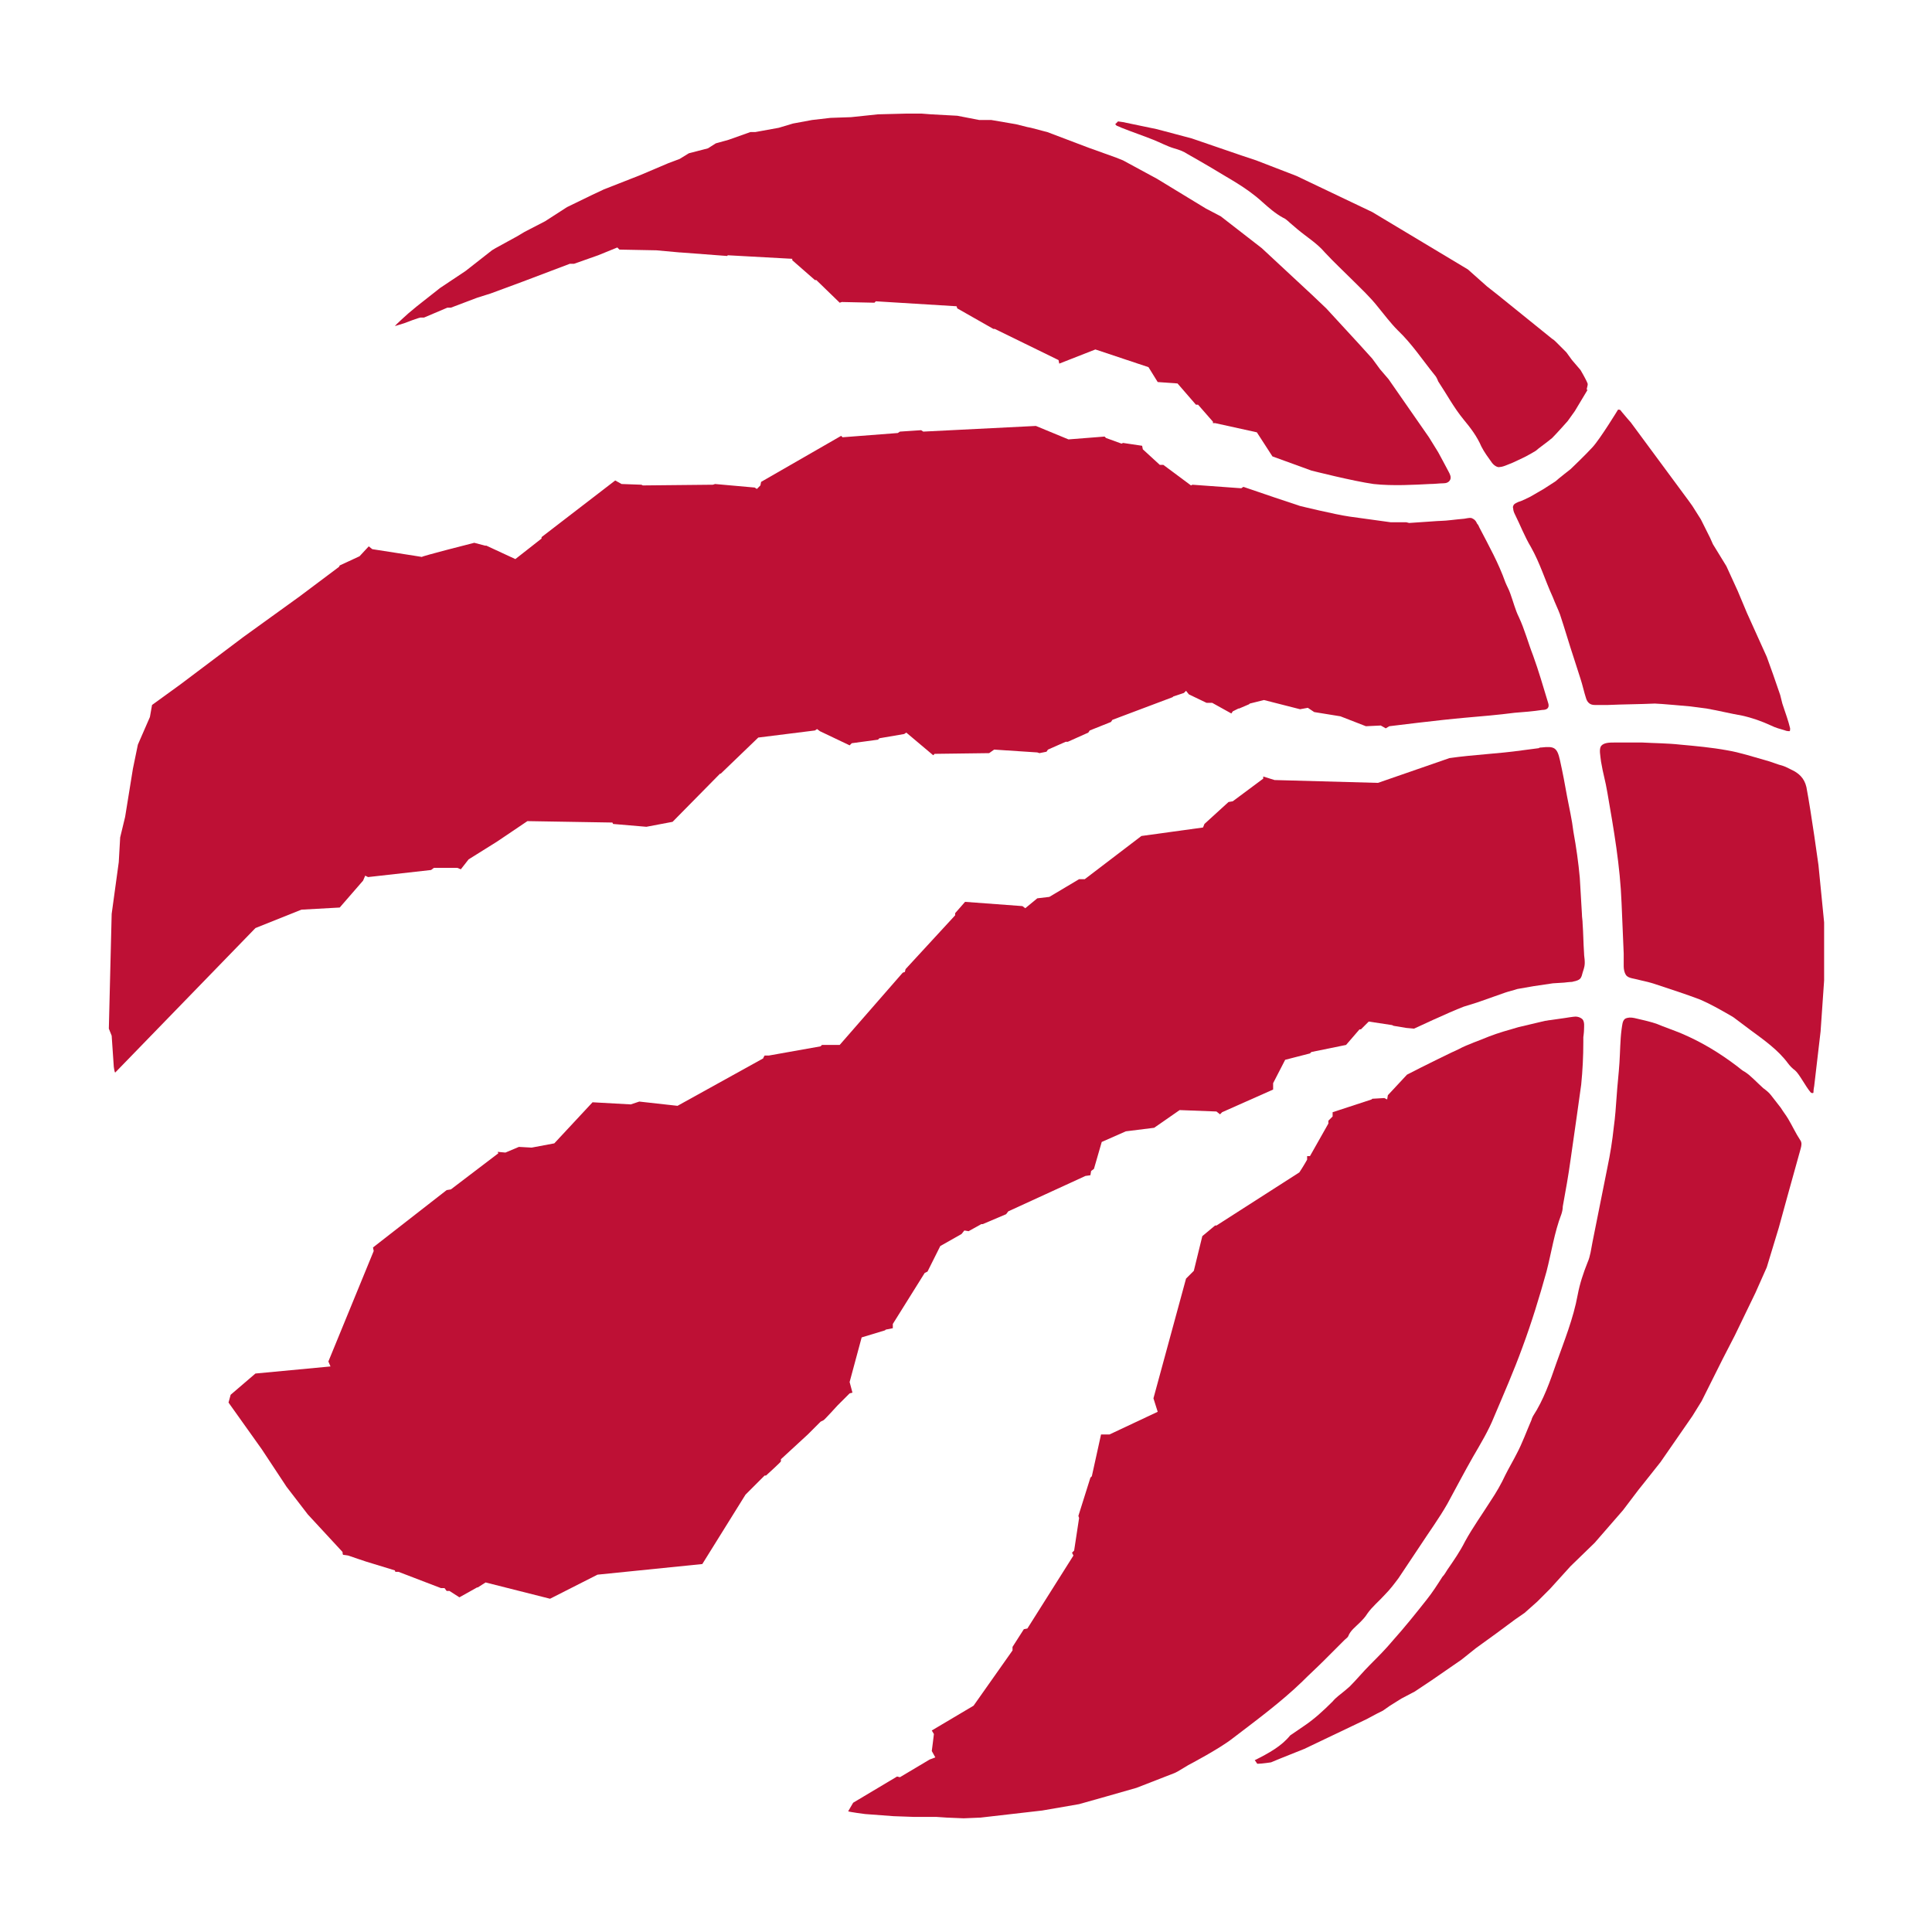
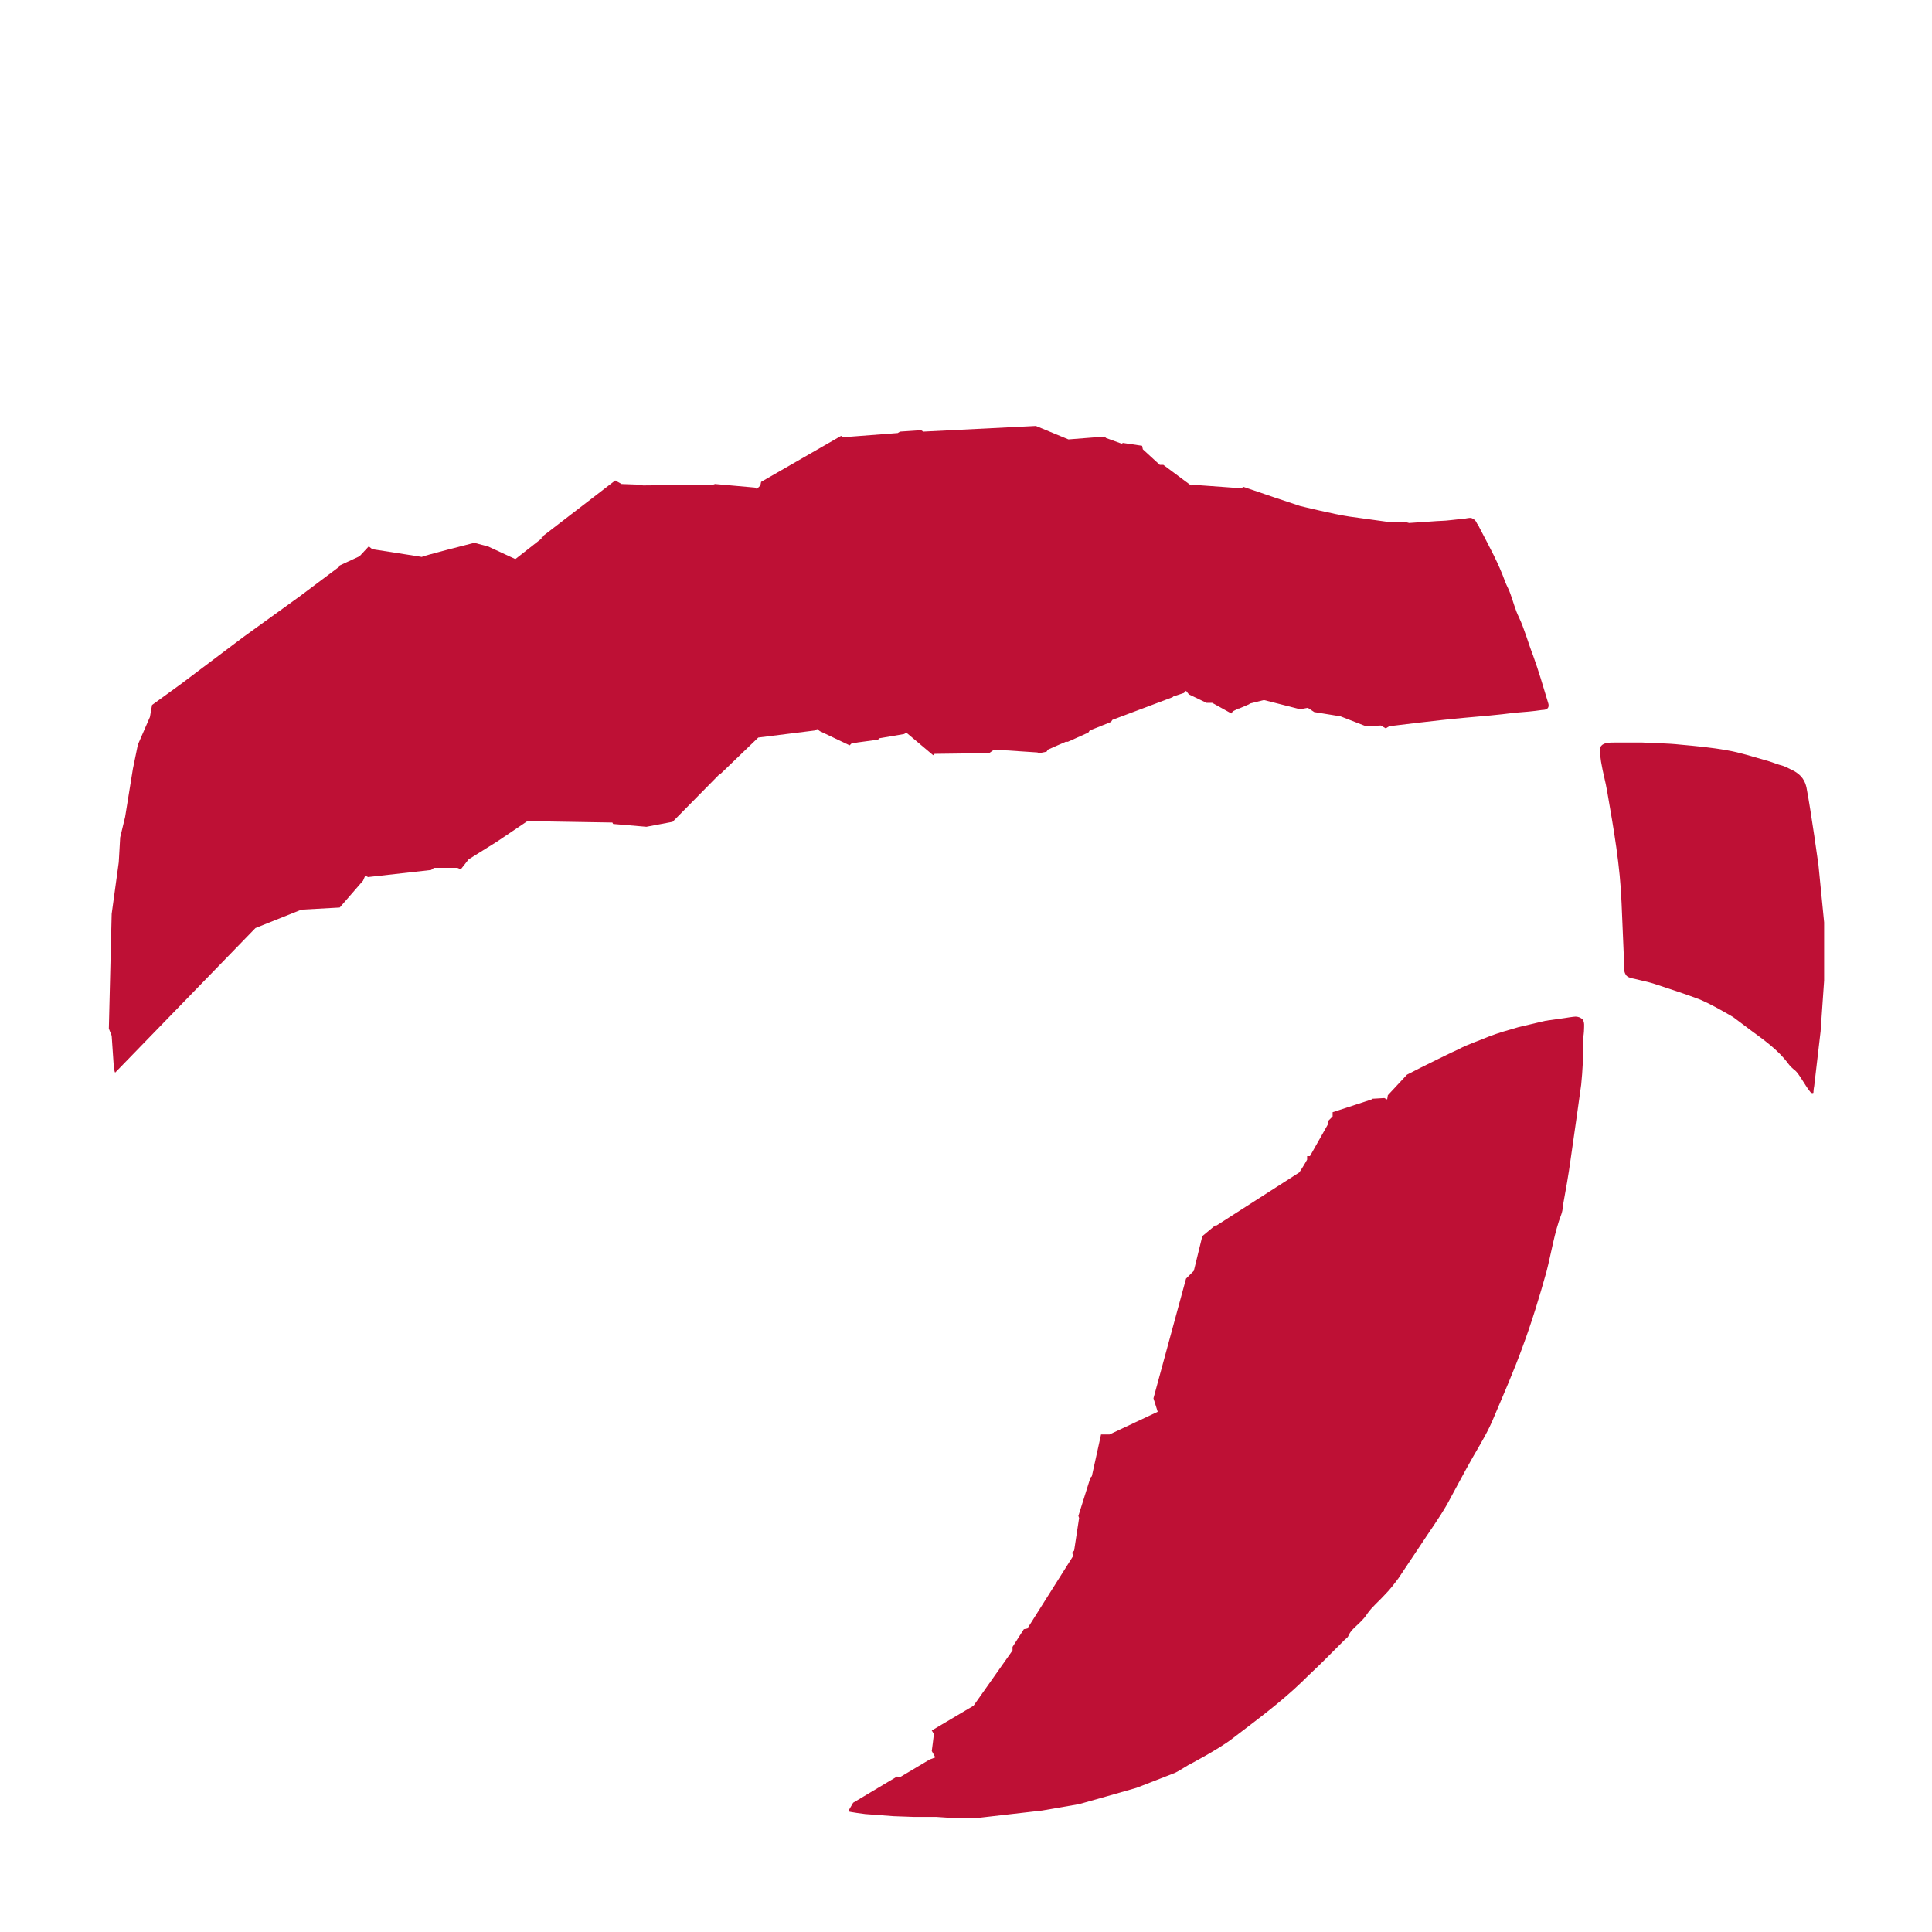
<svg xmlns="http://www.w3.org/2000/svg" version="1.2" baseProfile="tiny" id="Layer_1" x="0px" y="0px" viewBox="0 0 1000 1000" xml:space="preserve">
-   <path id="Fill-4" fill="#BE1035" d="M649.438,911.09c0.733,0.734,1.101,1.834,1.467,1.834c2.199,0,6.965-0.734,6.965-0.734  l4.398-1.832l12.83-5.133l32.259-15.395l5.498-2.934l2.934-1.467l3.666-2.566l5.864-3.664l6.966-3.666l8.797-5.865l15.396-10.631  l7.331-5.865l10.631-7.699l9.897-7.33l4.765-3.299l6.6-5.867l6.598-6.598l10.631-11.73l12.464-12.096l14.663-16.863l8.064-10.631  l2.933-3.666l8.431-10.629l16.496-23.828l4.766-7.699l10.997-21.994l6.231-12.096l10.631-21.994l5.865-13.197l6.232-20.527  c0,0,7.331-26.762,11.363-41.057c0.366-1.467,0.733-2.934-0.366-4.4c-2.2-3.299-4.033-7.33-6.232-10.996  c-1.1-1.834-2.566-3.666-3.666-5.498c-1.099-1.467-4.032-5.133-5.132-6.6s-2.566-2.566-4.032-3.666  c-3.666-3.299-6.598-6.598-9.531-8.43c-1.466-0.734-2.565-1.834-4.032-2.934c-9.164-6.965-18.328-12.463-28.593-16.861  c-4.398-1.834-8.798-3.299-13.196-5.133c-3.299-1.1-8.064-2.199-11.364-2.934c-1.833-0.365-3.299-0.365-4.765,0.367  c-1.467,1.1-1.467,3.299-1.833,5.5c-0.733,5.498-0.733,11.73-1.1,17.229c-0.367,5.865-1.101,11.73-1.467,17.596  c-0.366,5.131-0.733,10.629-1.466,15.762c-0.733,6.965-1.833,13.93-3.3,20.895c-2.566,12.83-5.131,25.66-7.697,38.49  c-0.733,3.666-1.101,7.332-2.566,10.631c-2.2,5.498-4.033,10.998-5.133,16.861c-2.198,12.098-6.964,23.828-10.997,35.193  c-3.299,9.529-6.598,19.061-12.097,27.492c-0.366,0.734-0.733,1.467-0.733,1.834c-2.565,5.863-4.765,12.096-7.697,17.594  c-1.833,3.666-4.033,7.332-5.865,10.998c-2.2,4.766-4.766,9.164-7.698,13.563c-4.399,6.965-9.165,13.563-13.196,20.895  c-2.566,5.133-5.866,9.898-9.165,14.664c-0.733,1.1-1.466,2.566-2.565,3.664c-2.566,4.033-5.133,8.066-8.065,11.732  c-5.498,6.965-11.363,14.295-17.595,21.26c-3.666,4.4-7.698,8.432-11.73,12.465c-3.666,3.666-6.965,7.697-10.631,11.363  c-0.733,0.732-1.833,1.467-2.566,2.199c-2.198,1.834-4.398,3.299-6.231,5.5c-4.766,4.764-9.53,9.164-15.029,12.83  c-2.2,1.465-4.766,3.297-6.965,4.764C663.369,903.76,656.77,907.426,649.438,911.09" />
  <path id="Fill-6" fill="#BE1035" d="M938.299,565.777c0.366,0,0.366-0.367,0.366-0.732c0-1.1,0.367-2.932,0.367-2.932l3.299-28.227  l1.833-26.395v-26.026v-4.032l-2.933-29.693c0,0-3.666-26.76-6.232-40.323c-1.099-4.766-4.031-7.331-8.063-9.164  c-1.467-0.733-2.934-1.466-4.033-1.833c-2.932-0.733-6.231-2.199-9.164-2.933c-6.598-1.833-13.196-4.032-19.794-5.132  c-8.065-1.466-16.13-2.199-24.195-2.933c-6.598-0.733-13.196-0.733-19.794-1.1c-5.133,0-8.432,0-13.93,0  c-2.933,0-5.866,0-7.332,1.833c-1.1,1.832-0.366,4.766,0,8.064c1.1,6.598,2.199,9.531,3.299,16.129  c3.3,19.062,6.599,37.758,7.332,57.187c0.367,8.797,0.733,17.229,1.1,26.026c0,2.566,0,4.031,0,6.598c0,1.466,0.366,3.3,1.1,4.4  c0.732,1.1,1.833,1.467,3.299,1.832c1.833,0.367,3.3,0.734,4.766,1.1c1.833,0.367,4.766,1.1,6.965,1.834  c7.698,2.564,15.763,5.131,23.461,8.064c5.132,2.199,10.265,5.131,15.396,8.064c0.733,0.365,1.101,0.732,1.833,1.1  c2.934,2.199,5.866,4.398,8.799,6.598c6.964,5.133,14.296,10.264,19.428,17.229c1.1,1.467,2.199,2.566,3.666,3.666  c2.199,1.834,5.498,8.432,8.064,11.363C937.565,565.777,937.933,565.777,938.299,565.777" />
-   <path id="Fill-8" fill="#BE1035" d="M739.982,250.524c2.566,0,5.133-0.366,6.966-0.366c1.465,0,2.932-0.367,3.665-1.833  c0.732-1.466-0.367-3.299-0.733-4.032c-0.733-1.467-5.498-10.264-5.498-10.264l-4.766-7.698l-20.895-30.06l-4.399-5.132  l-4.032-5.498l-6.965-7.698l-16.862-18.329l-7.331-6.965l-26.027-24.194l-21.262-16.495l-7.697-4.032l-25.294-15.396L581.256,83  l-3.666-1.466l-14.296-5.132l-21.261-8.065l-1.467-0.366l-6.965-1.833l-1.833-0.366l-5.865-1.467l-12.83-2.199h-6.231l-11.364-2.199  l-13.563-0.733l-4.766-0.366h-8.432l-14.296,0.366l-13.931,1.467l-10.631,0.366l-9.53,1.1l-9.897,1.833l-7.332,2.199l-12.097,2.199  h-2.566l-11.363,4.033l-6.598,1.833l-4.033,2.565l-9.897,2.566l-4.766,2.932l-5.864,2.2l-14.663,6.231l-18.695,7.332l-6.231,2.933  l-12.831,6.231l-11.363,7.331l-10.631,5.499l-3.666,2.199l-11.363,6.231l-1.833,1.101l-13.563,10.631l-10.997,7.331l-2.199,1.466  l-12.098,9.531l-4.398,3.665c0,0-6.599,5.865-6.965,6.599l4.766-1.466c0,0,8.431-3.3,8.798-2.933h1.466l12.098-5.132h1.832  l13.563-5.132l6.965-2.2l6.965-2.566l9.897-3.665l24.194-9.164h2.199l12.464-4.399l9.897-4.032l1.099,1.1  c0,0,18.696,0.367,19.063,0.367l12.097,1.1h0.367l24.193,1.833l0.366-0.367l33.359,1.833v0.733l11.73,10.264h0.732l12.097,11.73  l1.101-0.366l16.862,0.366l0.733-0.733l41.789,2.566l0.366,1.1l18.695,10.631h0.733l32.992,16.129l0.366,1.833l18.695-7.331  l27.493,9.164l4.766,7.698l10.264,0.733l9.53,10.997h1.101l7.698,8.798v0.732h1.1l21.628,4.766l8.064,12.464l20.161,7.331  c0,0,21.628,5.499,32.259,6.965C720.921,251.624,732.651,250.891,739.982,250.524" />
-   <path id="Fill-10" fill="#BE1035" d="M926.568,376.992c-0.732-3.299-2.933-9.53-2.933-9.53l-1.1-3.3l-1.1-4.398l-3.665-10.631  l-3.3-9.164l-10.264-22.728l-4.766-11.363l-5.865-12.83l-6.965-11.364l-1.467-3.299l-4.765-9.531l-4.399-6.965l-1.833-2.566  l-30.06-40.689c0,0-2.932-3.3-4.397-5.132c-0.733-0.733-0.733-1.467-1.833-1.467c0,0,0,0-0.367,0c0,0-9.164,15.03-13.196,19.429  c-3.666,4.032-11.364,11.363-11.364,11.363s-6.599,5.132-7.698,6.232c-1.1,0.732-6.231,4.032-6.231,4.032l-6.965,4.032  c0,0-5.132,2.566-5.865,2.566c-0.732,0.366-1.833,0.732-2.566,1.466c-0.366,0.733-0.732,1.1-0.366,2.199  c0,0.733,0.366,1.833,0.733,2.566c2.933,5.865,5.131,11.73,8.431,17.229c4.766,8.432,7.332,17.229,11.364,26.027  c1.1,2.933,2.565,5.864,3.666,8.798c2.565,7.697,4.766,15.396,7.331,23.094c1.1,3.299,2.199,6.965,3.299,10.264  c1.1,3.3,1.833,6.966,2.933,10.265c0.733,2.199,2.2,3.299,4.399,3.299s4.398,0,6.964,0c8.065-0.366,16.13-0.366,24.194-0.733  c2.199,0,18.329,1.467,18.329,1.467s5.865,0.733,8.431,1.1c6.232,1.1,12.097,2.566,18.329,3.666  c5.133,1.1,10.264,2.933,15.029,5.132c2.2,1.1,4.766,1.833,7.331,2.566c0.733,0.366,2.2,0.366,2.2,0.366  C926.568,378.458,926.568,377.725,926.568,376.992" />
-   <path id="Fill-12" fill="#BE1035" d="M821.729,198.471c-0.366-1.101-2.199-4.399-2.199-4.399l-1.467-2.566l-4.398-5.132  l-2.933-4.032l-5.499-5.499c0,0-1.1-1.1-1.833-1.466c-9.53-7.698-28.592-23.094-28.592-23.094l-5.133-4.033l-9.896-8.797  l-49.488-29.693l-39.224-18.694L650.172,83l-7.698-2.565l-25.66-8.798l-17.962-4.766l-17.596-3.666l-2.566-0.366l-1.466,1.466  l0.733,0.733c0,0,1.833,0.733,2.565,1.1c5.499,2.199,10.997,4.032,16.496,6.232c3.666,1.466,6.965,3.299,10.631,4.398  c2.566,0.733,4.766,1.467,6.965,2.933c8.432,4.766,16.495,9.531,24.928,14.663c4.765,2.933,9.53,6.231,13.93,10.264  c3.298,2.934,6.598,5.865,10.63,8.065c1.833,0.732,3.3,2.565,4.766,3.665c0.732,0.733,1.833,1.467,2.565,2.2  c4.766,4.031,10.265,7.331,14.297,12.097c4.766,5.132,9.531,9.531,14.296,14.296c4.399,4.398,9.165,8.798,13.197,13.93  c3.299,4.032,6.599,8.432,10.264,12.098c7.332,6.965,12.83,15.396,19.063,23.094c0.732,0.733,1.466,2.199,1.833,3.299  c4.398,6.599,8.064,13.563,13.196,19.795c3.666,4.399,6.965,8.798,9.164,13.931c1.467,2.933,3.666,5.864,5.499,8.431  c1.1,1.467,2.932,2.565,4.031,2.199c1.101,0,2.934-0.732,2.934-0.732l3.666-1.467c0,0,4.766-2.199,6.231-2.933  s4.766-2.565,5.865-3.299c1.1-1.1,5.865-4.399,8.431-6.599c2.566-2.566,8.065-8.798,8.065-8.798l3.665-5.132l6.599-10.997  C820.629,202.136,822.096,199.571,821.729,198.471" />
  <path id="Fill-14" fill="#BE1035" d="M801.2,363.429c-2.565-8.432-4.765-16.13-7.698-24.194c-2.566-6.598-4.398-13.563-7.331-19.795  c-1.833-3.666-2.933-8.064-4.398-12.097c-0.733-2.199-1.833-4.032-2.566-5.865c-3.666-10.264-8.431-18.695-13.563-28.593  c-0.366-0.733-0.366-1.1-1.1-1.833c-0.367-0.733-0.733-1.833-2.2-2.566c-1.099-0.732-2.198-0.366-4.397,0  c-4.399,0.367-9.532,1.1-11.73,1.1c-1.833,0-10.265,0.733-16.863,1.101l-1.466-0.367h-4.033h-4.031l-21.262-2.933  c-7.698-1.1-25.66-5.498-25.66-5.498l-13.196-4.399l-16.13-5.498l-1.1,0.733l-25.294-1.833l-0.733,0.366l-14.295-10.631h-1.833  l-8.799-8.064l-0.366-1.833l-9.897-1.467l-0.733,0.367l-8.063-2.933l-0.733-0.733l-18.696,1.467l-16.862-6.965l-58.284,2.933  l-1.101-0.733l-10.997,0.733l-1.1,0.732l-28.593,2.2l-0.733-0.733l-41.423,23.827l-0.366,1.833l-1.833,1.833l-1.1-0.733  l-20.528-1.833l-1.1,0.367l-36.291,0.366l-0.732-0.366l-10.265-0.367l-3.299-1.833l-38.124,29.326v0.733l-13.563,10.631  l-15.029-6.966h-0.733l-5.498-1.466c0,0-27.493,6.965-27.127,7.331c0.367,0-25.66-4.032-25.66-4.032l-1.833-1.466l-4.765,5.132  l-10.265,4.766l-0.366,0.733l-20.528,15.396l-28.959,20.895l-32.625,24.561l-14.663,10.631l-1.1,6.232l-6.232,14.296l-2.566,12.464  l-4.031,24.927l-2.566,10.631l-0.733,12.83l-3.666,26.76l-1.466,59.385l1.466,3.666l1.101,16.129c0,0,0.366,2.932,0.732,2.932l0,0  l72.582-74.78l23.827-9.532l19.795-1.099l12.097-13.93l1.1-2.566l1.467,0.733l32.625-3.666l1.467-1.1h12.097l1.833,0.733  l4.032-5.133l14.663-9.164l15.763-10.631l43.988,0.733l0.367,0.733l17.229,1.466l13.563-2.565l24.562-24.928h0.366l19.429-18.695  l29.326-3.666l1.1-0.732l1.466,1.1l15.396,7.331l1.1-1.1l13.564-1.833l0.733-0.733l12.83-2.198l1.1-0.733l13.93,11.729l0.732-0.732  l28.227-0.367l2.566-1.833l22.36,1.467l1.1,0.366l3.666-0.732l0.733-1.101l9.164-4.031h1.1l10.631-4.766l0.732-1.1l10.998-4.399  l0.732-1.1l31.159-11.73l0.367-0.366l5.498-1.833l1.101-1.1l1.466,1.833l9.164,4.398h2.933l9.897,5.499l0.733-1.101l2.933-1.466  h0.366l5.132-2.199l0.367-0.367l7.332-1.833l18.694,4.766l4.032-0.732l3.3,2.199l13.563,2.199l13.196,5.132l7.698-0.366l2.565,1.466  l1.833-1.1c0,0,26.394-3.299,39.224-4.398c8.431-0.733,17.229-1.467,25.66-2.566c4.765-0.366,9.53-0.733,14.296-1.466  C800.834,367.461,802.3,366.362,801.2,363.429" />
-   <path id="Fill-16" fill="#BE1035" d="M820.262,497.961c0-1.832-0.366-2.932-0.366-4.765c-0.366-5.133-0.366-10.265-0.733-15.03  c0-1.833-0.366-3.299-0.366-5.132c-0.367-6.231-0.733-12.464-1.1-18.695c-0.733-8.064-1.833-15.763-3.299-23.828  c-0.733-6.231-2.199-12.463-3.299-18.328c-1.101-6.231-2.2-12.097-3.666-18.695c-1.467-6.598-2.934-7.331-9.531-6.598  c-0.366,0-1.1,0-1.466,0.366c-2.566,0.366-5.866,0.732-8.432,1.1c-12.831,1.833-24.928,2.199-37.758,4.032l-37.023,12.83  l-53.52-1.467l-5.865-1.832v1.1l-15.763,11.729l-2.199,0.367l-12.464,11.364l-0.733,1.832l-31.893,4.399l-29.324,22.361h-2.934  l-15.396,9.164l-6.232,0.733l-6.231,5.132l-1.466-1.1l-29.693-2.199l-5.131,5.864v1.1l-25.661,27.86l-0.366,1.467l-1.1,0.367  l-32.626,37.391h-9.163l-0.733,0.732l-26.76,4.766h-2.2c0,0-0.733,1.1-0.733,1.467l-44.355,24.561l-19.794-2.201l-4.399,1.467  l-19.795-1.1l-19.795,21.262l-11.73,2.199l-6.599-0.367l-6.965,2.934l-4.032-0.367l0.366,0.734l-24.561,18.695l-2.199,0.365  l-38.123,29.693l0.366,1.832l-23.461,57.186l1.1,2.566l-38.856,3.666l-12.83,10.996l-1.1,4.033l17.229,24.193l12.83,19.43  l10.998,14.295l17.962,19.428c0,0,0,1.467,0.366,1.467s2.566,0.367,2.566,0.367s10.63,3.666,10.997,3.666l13.196,4.033  c0,0,0,0.732,0.366,0.732h1.467l21.994,8.432h1.833l1.1,1.465h1.467l5.132,3.301l9.164-5.133h0.366l4.033-2.566l33.357,8.432  l24.561-12.463l54.253-5.5l22.361-35.924c3.665-3.666,9.897-9.898,9.897-9.898h0.733c0,0,7.697-6.963,7.697-7.33v-1.1l13.931-12.83  l6.599-6.6l1.466-0.732c0.366,0,7.331-7.697,7.331-7.697l6.231-6.232l1.467-0.365l-1.467-5.5l6.232-23.094l12.097-3.666l0.366-0.367  l3.666-0.732v-2.199l16.496-26.395l1.467-0.732l6.598-13.197l10.997-6.23l1.467-1.834l2.199,0.367l6.599-3.666h0.733l12.097-5.131  l1.101-1.467l39.955-18.33l2.566-0.365l0.366-2.199l1.467-1.102l4.032-13.93l12.464-5.498l14.663-1.832l13.196-9.164l19.062,0.732  l1.833,1.467l1.1-1.1l26.394-11.73v-3.299l6.232-12.098l12.83-3.299l0.732-0.732l17.962-3.666l6.965-8.064h0.733l4.032-4.033  l12.098,1.832l0.733,0.367l6.598,1.1l4.032,0.367c0,0,17.962-8.432,25.66-11.363c3.3-1.1,6.231-1.834,9.164-2.934  c4.033-1.467,8.431-2.932,12.464-4.398c2.199-0.734,4.032-1.1,6.232-1.834l8.431-1.467l9.897-1.465l5.865-0.367  c0,0,2.933-0.365,4.032-0.365c1.1-0.367,2.565-0.367,4.032-1.467c1.1-1.1,1.1-2.199,1.466-3.299  C820.262,500.161,820.262,499.428,820.262,497.961" />
  <path id="Fill-18" fill="#BE1035" d="M819.896,532.787c0-1.467,0.366-3.666-0.733-5.133c-1.1-1.1-2.566-1.467-3.666-1.467  c-1.099,0-5.498,0.732-5.498,0.732l-7.698,1.102c-0.732,0-1.832,0.365-2.565,0.365c-4.766,1.1-9.165,2.201-13.93,3.301  c-5.133,1.465-10.265,2.932-15.029,4.764c-5.133,2.199-10.997,4.033-15.764,6.6c-1.833,0.732-19.062,9.164-26.76,13.195  l-9.897,10.631l-0.366,2.199l-1.467-0.732l-6.231,0.367l-0.367,0.367l-20.161,6.598v2.199l-2.199,2.199v1.467l-9.531,16.863h-1.466  v1.832c0,0-1.833,3.299-4.033,6.598l-42.889,27.494h-0.732l-6.599,5.498l-4.399,17.961l-4.031,4.033l-16.863,61.951l2.2,6.965  l-24.927,11.73h-4.399l-4.766,21.627l-0.733,0.734l-6.231,19.795l0.367,1.1l-2.566,16.861l-1.1,1.1l0.732,1.467l-23.827,37.758  l-1.833,0.365l-5.865,9.166v1.832l-20.161,28.592l-21.628,12.83l1.1,1.834c0,0.367-1.1,8.799-1.1,8.799l1.832,3.297l-2.932,1.102  l-15.396,9.164l-1.466-0.367l-22.729,13.564l-2.565,4.398c0,0.365,8.798,1.465,8.798,1.465l14.663,1.1l10.264,0.367h11.73  l5.499,0.367l8.797,0.367l8.799-0.367l31.892-3.666l19.063-3.299l14.296-4.033l15.396-4.398l19.794-7.697l1.467-0.734l5.499-3.299  c0,0,16.128-8.43,23.094-13.93c12.464-9.531,24.927-18.695,35.924-29.326c3.666-3.664,7.698-7.33,11.364-10.996  s7.332-7.332,10.63-10.631c0.733-0.734,1.467-1.1,1.833-1.834c1.1-2.932,3.666-4.766,5.866-6.963  c1.466-1.467,2.933-2.934,4.032-4.768c2.565-3.666,6.231-6.598,9.164-9.896c2.566-2.566,4.765-5.498,6.964-8.432  c3.666-5.498,7.332-10.998,10.998-16.496c4.766-7.332,9.897-14.295,14.296-21.994c4.399-8.064,8.799-16.496,13.196-24.193  c4.033-6.965,8.065-13.564,10.998-20.895c5.132-12.098,10.265-23.828,14.663-35.926c4.766-12.83,8.798-26.025,12.464-39.223  c2.565-9.896,4.031-20.16,7.697-29.691c0.367-1.1,0.733-2.566,0.733-4.033c1.467-8.064,2.933-16.129,4.032-24.193  c1.1-7.699,2.199-15.396,3.299-23.096c0.733-5.131,1.467-10.629,2.2-15.762c0.732-7.332,1.1-14.662,1.1-21.994  c0-0.734,0-2.566,0-2.566S819.896,534.252,819.896,532.787" />
</svg>